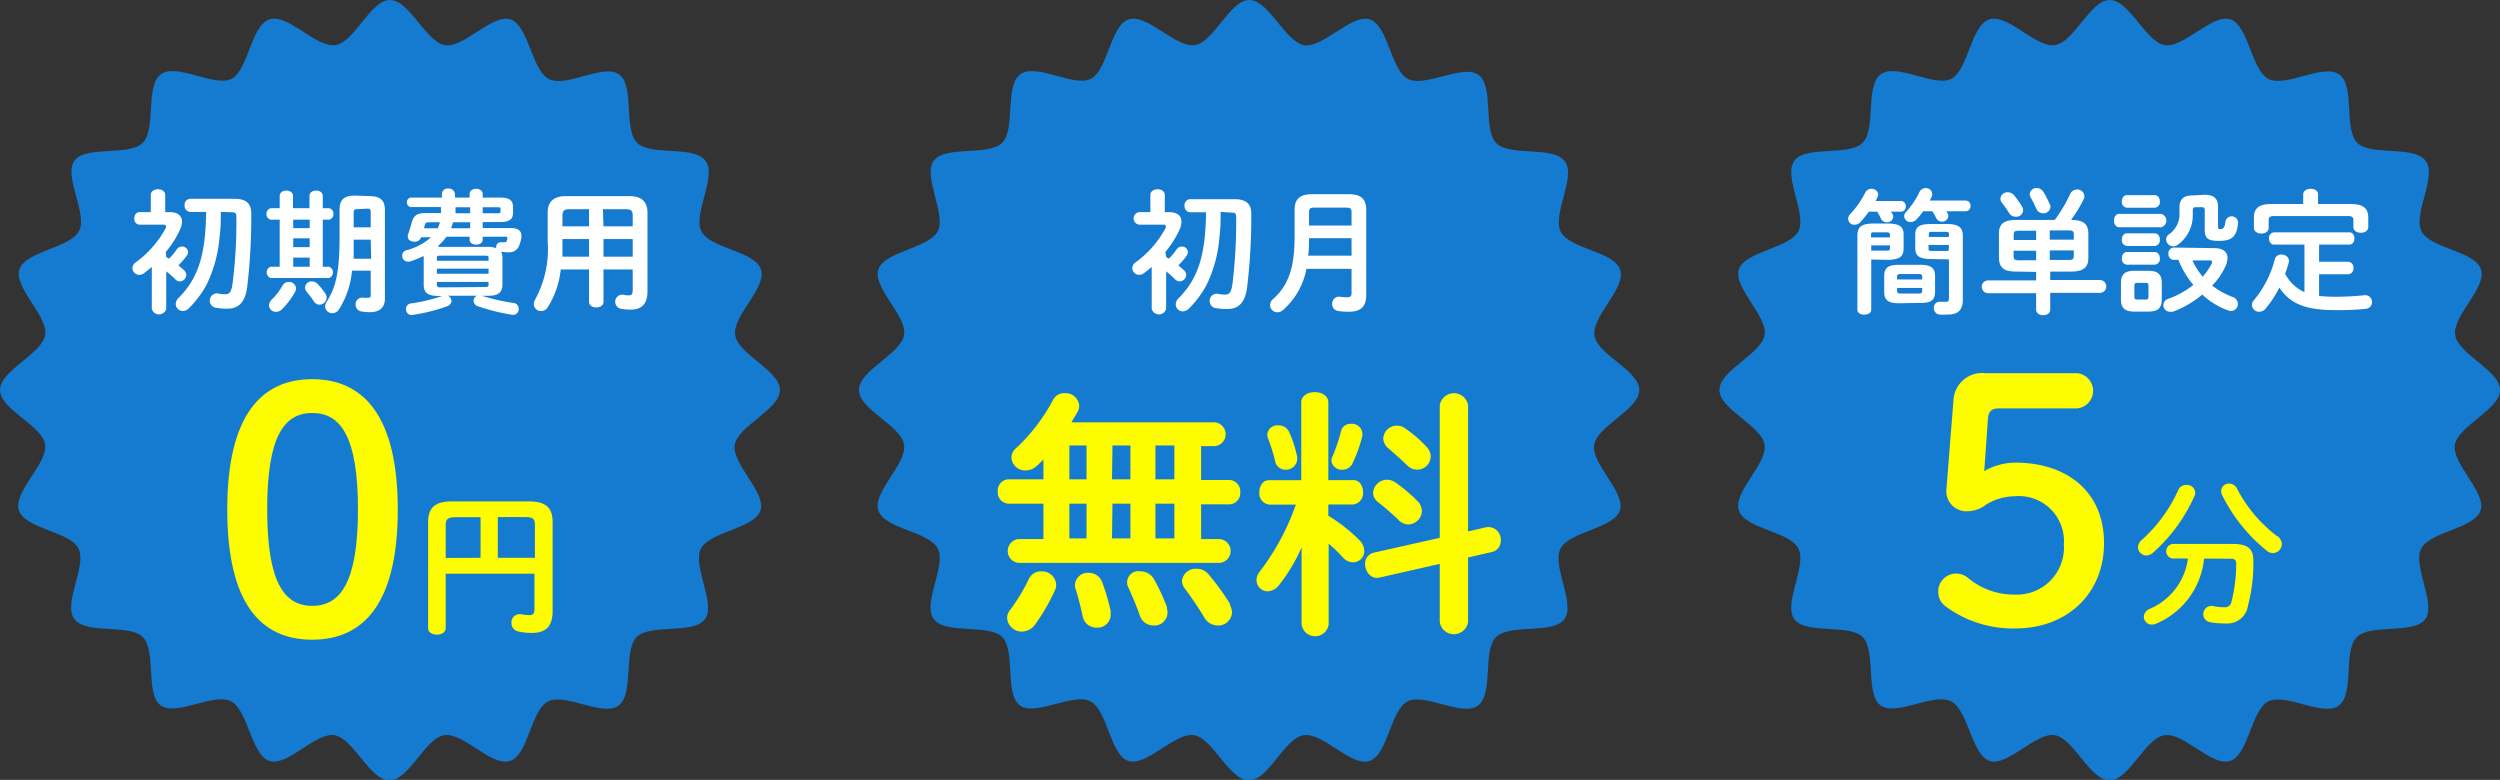
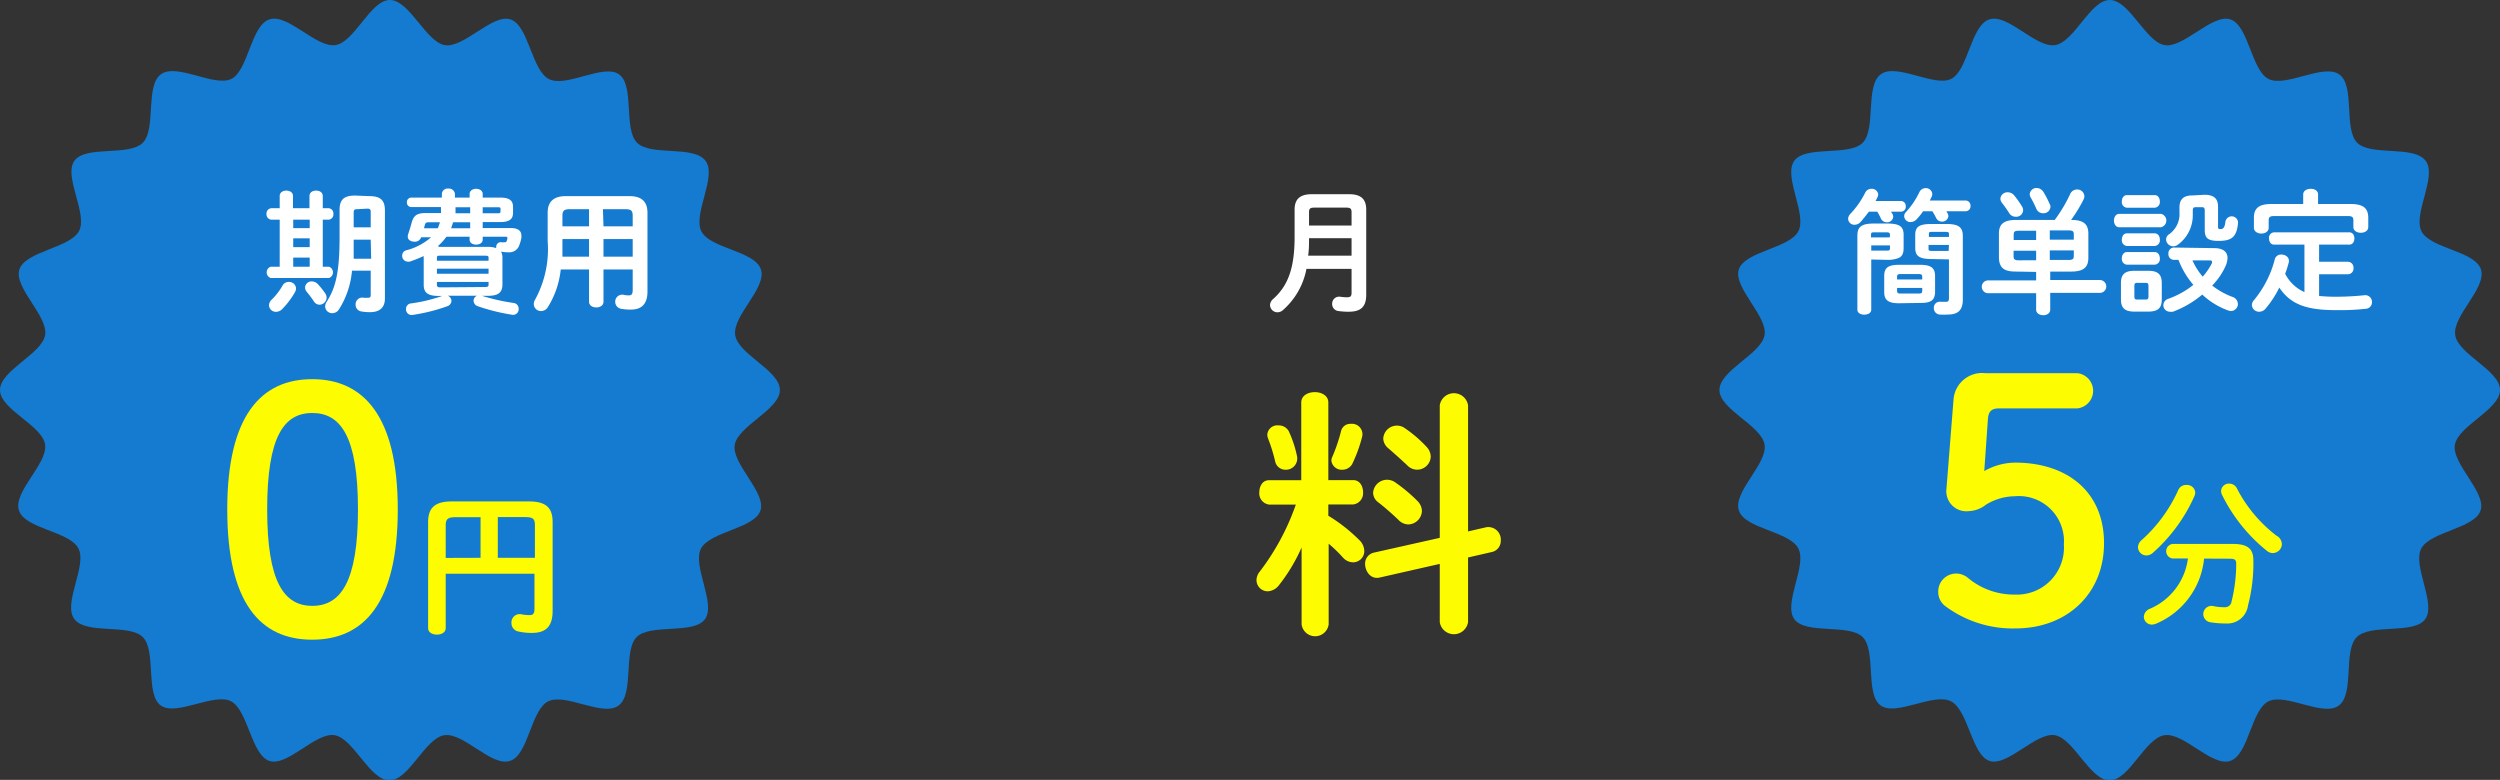
<svg xmlns="http://www.w3.org/2000/svg" viewBox="0 0 221.67 69.15">
  <rect x="0" y="0" width="221.67" height="69.15" fill="#333333" stroke="none" />
  <defs>
    <style>.cls-1{fill:#147bd0;}.cls-2{fill:#fff;}.cls-3{fill:#fefc00;}</style>
  </defs>
  <g id="レイヤー_2" data-name="レイヤー 2">
    <g id="レイヤー_1-2" data-name="レイヤー 1">
      <path class="cls-1" d="M69.15,34.58c0,1.74-3.7,3.17-4,4.85s2.8,4.22,2.28,5.83-4.5,1.87-5.28,3.39,1.36,4.87.36,6.25-4.85.37-6.06,1.59-.2,5-1.59,6.06-4.72-1.14-6.26-.36-1.73,4.74-3.38,5.28-4.12-2.55-5.83-2.28-3.11,4-4.86,4-3.17-3.7-4.85-4S25.5,68,23.89,67.47,22,63,20.5,62.19s-4.87,1.36-6.25.36-.37-4.85-1.59-6.06-5-.2-6.06-1.59,1.14-4.72.36-6.26-4.74-1.73-5.28-3.38S4.23,41.14,4,39.43s-4-3.11-4-4.85,3.7-3.18,4-4.86-2.8-4.22-2.28-5.83S6.18,22,7,20.5,5.6,15.63,6.6,14.25s4.85-.37,6.06-1.59.2-5,1.59-6.06S19,7.74,20.51,7s1.73-4.74,3.38-5.28S28,4.23,29.72,4s3.11-4,4.85-4,3.18,3.7,4.86,4,4.22-2.8,5.83-2.28S47.13,6.18,48.65,7,53.52,5.6,54.9,6.6s.37,4.85,1.59,6.06,5,.2,6.06,1.59-1.14,4.72-.36,6.26,4.74,1.73,5.28,3.38S64.92,28,65.19,29.72,69.15,32.83,69.15,34.58Z" />
-       <path class="cls-2" d="M14.74,22.79l.25.14a5.29,5.29,0,0,0,.7-.84.55.55,0,0,1,.44-.23.53.53,0,0,1,.55.49.58.58,0,0,1-.11.31,6.44,6.44,0,0,1-.75.87c.2.16.38.32.51.44a.58.58,0,0,1,.19.41.59.59,0,0,1-.58.57.52.52,0,0,1-.39-.18,8.71,8.71,0,0,0-.81-.71v3.32a.66.66,0,0,1-1.28,0V23.67c-.24.2-.46.39-.7.56a.7.7,0,0,1-.41.14.61.61,0,0,1-.61-.59.63.63,0,0,1,.29-.51,9.2,9.2,0,0,0,2.68-3.07.37.37,0,0,0,0-.16c0-.08-.07-.12-.23-.12H12.37a.49.49,0,0,1-.46-.55c0-.29.15-.56.46-.56h1V17.29c0-.34.32-.51.64-.51s.64.17.64.51v1.52h.41c.69,0,1.08.32,1.08.85a1.74,1.74,0,0,1-.17.68,8.35,8.35,0,0,1-1.27,2Zm4.84-4c0,.74,0,1.47-.11,2.19a11.8,11.8,0,0,1-1.13,4.22,8.58,8.58,0,0,1-.91,1.37,7.36,7.36,0,0,1-.7.78.76.76,0,0,1-.51.23.64.64,0,0,1-.64-.62.8.8,0,0,1,.24-.53c1.72-1.72,2.41-3.75,2.46-7.64H16.86a.53.53,0,0,1-.49-.58.51.51,0,0,1,.49-.58h3.93c1.09,0,1.49.45,1.49,1.31a53.12,53.12,0,0,1-.36,6.49c-.18,1.4-.78,1.94-1.77,1.94a5.75,5.75,0,0,1-1-.08.64.64,0,0,1,.18-1.27,3.05,3.05,0,0,0,.67.07c.3,0,.51-.16.61-.87a43.44,43.44,0,0,0,.35-6c0-.32-.09-.4-.43-.4Z" />
      <path class="cls-2" d="M27.44,17.39c0-.34.29-.49.59-.49s.59.15.59.49v1.07h.5a.46.46,0,0,1,.44.51.46.46,0,0,1-.44.51h-.5v4.17h.55a.53.53,0,0,1,0,1H24a.53.53,0,0,1,0-1h.8V19.48h-.73a.47.47,0,0,1-.44-.51.47.47,0,0,1,.44-.51h.73V17.39c0-.34.29-.49.59-.49s.59.15.59.49v1.07h1.46ZM25.6,25a.61.61,0,0,1,.65.57.75.75,0,0,1-.09.33A7.48,7.48,0,0,1,25,27.43a.79.79,0,0,1-.52.22.61.61,0,0,1-.63-.58.75.75,0,0,1,.27-.53,5.74,5.74,0,0,0,.94-1.23A.6.6,0,0,1,25.6,25ZM26,19.48v.75h1.46v-.75Zm0,2.43h1.46v-.78H26Zm1.46.93H26v.81h1.46ZM28.83,26a.73.73,0,0,1,.13.4.65.65,0,0,1-.63.62.61.61,0,0,1-.5-.3,9.17,9.17,0,0,0-.63-.84.62.62,0,0,1-.15-.39.57.57,0,0,1,.59-.54.77.77,0,0,1,.55.25A7.44,7.44,0,0,1,28.83,26Zm3.92-8.61c1.07,0,1.38.44,1.38,1.28v7.79c0,.89-.55,1.22-1.33,1.22a4.4,4.4,0,0,1-.73-.06.6.6,0,0,1-.54-.62.59.59,0,0,1,.72-.6,2.77,2.77,0,0,0,.42,0c.13,0,.2-.05.2-.24V24H31.21a7.61,7.61,0,0,1-1.14,3.41.7.7,0,0,1-.6.36.62.62,0,0,1-.64-.59.76.76,0,0,1,.14-.43c.78-1.22,1.14-2.56,1.14-5.75V18.62c0-.84.3-1.28,1.37-1.28Zm.12,3.86H31.36c0,.56,0,1.13,0,1.69h1.55Zm-1.23-2.7c-.21,0-.28.07-.28.29v1.32h1.51V18.79c0-.22-.06-.29-.31-.29Z" />
      <path class="cls-2" d="M37.57,22.87a.52.52,0,0,1,0-.17,11.22,11.22,0,0,1-1.25.5.5.5,0,0,1-.16,0,.51.51,0,0,1-.5-.53.48.48,0,0,1,.38-.48,5.35,5.35,0,0,0,2.18-1.15h-.88a.57.57,0,0,1-.6.39c-.3,0-.58-.16-.58-.42a.51.51,0,0,1,0-.13c.1-.35.24-.74.33-1.1.17-.62.42-.89,1.26-.89h1.35c0-.17,0-.35,0-.53H36.47a.39.39,0,0,1-.39-.43.39.39,0,0,1,.39-.41h2.71v-.33a.5.5,0,0,1,.56-.47.54.54,0,0,1,.6.48v.32h1.3v-.32c0-.31.3-.46.58-.46s.58.15.58.46v.32h1.54c.81,0,1.15.24,1.15.83v.51c0,.59-.34.83-1.15.83H42.8v.53h2.49c.62,0,.94.23.94.67a1.8,1.8,0,0,1,0,.22,3.92,3.92,0,0,1-.16.56.94.94,0,0,1-1,.7,3.16,3.16,0,0,1-.64-.06,1.15,1.15,0,0,1,.12.54v2.38c0,.85-.57,1-1.32,1h-.49a17.59,17.59,0,0,0,2.78.63.51.51,0,0,1,.47.52.5.5,0,0,1-.63.52,17.4,17.4,0,0,1-3-.75.53.53,0,0,1-.37-.48.48.48,0,0,1,.32-.45H39.7a.51.51,0,0,1,.33.46.52.52,0,0,1-.36.47,15.92,15.92,0,0,1-3.06.77.5.5,0,0,1-.61-.51.49.49,0,0,1,.47-.51,13.91,13.91,0,0,0,2.74-.66l.07,0h-.39c-1,0-1.32-.31-1.32-1Zm1.25-2.63c.07-.17.13-.35.19-.53H38c-.2,0-.27.05-.32.21s-.06.22-.08.32Zm4.5,2.66c0-.19,0-.23-.38-.23H39.12c-.34,0-.38,0-.38.23v.22h4.58Zm-4.58,1.37h4.58v-.45H38.74Zm4.2,1.18c.34,0,.38-.05.38-.24V25H38.74v.24c0,.25.16.24.38.24Zm-4-3.56h4.28A2.22,2.22,0,0,1,44,22a.18.18,0,0,1,0-.1.4.4,0,0,1,.47-.42,1.23,1.23,0,0,0,.28,0,.16.16,0,0,0,.18-.12,1.52,1.52,0,0,0,.06-.2c0-.11,0-.17-.13-.17H42.8v.26c0,.3-.29.44-.58.44s-.58-.14-.58-.44v-.26H39.58a4.54,4.54,0,0,1-.75.83Zm2.75-1.65v-.53H40.17c-.05.18-.11.36-.17.53Zm0-1.33v-.53h-1.3l0,.53Zm2.49,0c.15,0,.2-.05.2-.17v-.2c0-.11,0-.16-.2-.16H42.8v.53Z" />
      <path class="cls-2" d="M55.81,17.39c1.11,0,1.6.52,1.6,1.47v7c0,1-.44,1.59-1.46,1.59a4.71,4.71,0,0,1-.88-.07.63.63,0,0,1-.52-.62.62.62,0,0,1,.75-.62,1.9,1.9,0,0,0,.46.05c.26,0,.34-.13.34-.49V23.89H53.51v2.86c0,.35-.32.51-.64.51s-.64-.16-.64-.51V23.89H49.72a7.8,7.8,0,0,1-1.13,3.32.7.7,0,0,1-.61.37.63.63,0,0,1-.65-.61.81.81,0,0,1,.12-.41,9.33,9.33,0,0,0,1.11-5.19V18.86c0-.95.5-1.47,1.62-1.47Zm-3.58,5.37V21.2H49.87v.18c0,.46,0,.91,0,1.38Zm0-2.69V18.55H50.52c-.51,0-.65.14-.65.59v.93Zm1.28,0H56.1v-.93c0-.45-.13-.59-.64-.59h-2Zm0,1.13v1.56H56.1V21.2Z" />
      <path class="cls-3" d="M46.9,44.46c1.56,0,2.1.6,2.1,1.84v7.87c0,1.43-.65,1.95-1.85,1.95A5.32,5.32,0,0,1,46,56a.75.75,0,0,1-.65-.76.73.73,0,0,1,.88-.77,3.93,3.93,0,0,0,.73.07c.3,0,.43-.13.43-.55V50.87H39.52v4.82c0,.39-.38.58-.78.58s-.78-.19-.78-.58V46.31c0-1.23.54-1.85,2.11-1.85Zm-4.29,5V45.86H40.37c-.67,0-.85.18-.85.73v2.88Zm1.53,0h3.29v-2.9c0-.55-.17-.71-.85-.71H44.14Z" />
      <path class="cls-3" d="M35.27,45.17c0,8.31-3,11.55-7.59,11.55s-7.53-3.24-7.53-11.55,3-11.55,7.53-11.55S35.27,36.86,35.27,45.17Zm-11.58,0c0,6.45,1.5,8.55,4,8.55s4.05-2.1,4.05-8.55-1.53-8.55-4.05-8.55S23.69,38.72,23.69,45.17Z" />
-       <path class="cls-1" d="M145.35,34.58c0,1.74-3.71,3.17-4,4.85s2.81,4.22,2.28,5.83-4.5,1.87-5.27,3.39,1.36,4.87.35,6.25-4.85.37-6.06,1.59-.2,5-1.59,6.06-4.72-1.14-6.25-.36-1.74,4.74-3.38,5.28-4.12-2.55-5.84-2.28-3.1,4-4.85,4-3.18-3.7-4.85-4-4.22,2.8-5.84,2.28S98.22,63,96.7,62.19s-4.87,1.36-6.26.36-.37-4.85-1.58-6.06-5-.2-6.06-1.59,1.14-4.72.35-6.26-4.74-1.73-5.27-3.38,2.55-4.12,2.28-5.83-4-3.11-4-4.85,3.7-3.18,4-4.86-2.81-4.22-2.28-5.83,4.5-1.87,5.27-3.39-1.36-4.87-.35-6.25,4.85-.37,6.06-1.59.2-5,1.59-6.06S95.17,7.74,96.7,7s1.74-4.74,3.38-5.28S104.2,4.23,105.92,4s3.11-4,4.85-4,3.18,3.7,4.85,4,4.22-2.8,5.84-2.28,1.86,4.5,3.38,5.28,4.87-1.36,6.26-.36.37,4.85,1.58,6.06,5,.2,6.06,1.59-1.14,4.72-.35,6.26,4.74,1.73,5.27,3.38-2.55,4.12-2.28,5.83S145.35,32.83,145.35,34.58Z" />
-       <path class="cls-2" d="M103.4,22.79a2,2,0,0,0,.25.14,5.84,5.84,0,0,0,.69-.84.55.55,0,0,1,.44-.23.53.53,0,0,1,.55.49.58.58,0,0,1-.11.31,5.75,5.75,0,0,1-.74.87c.2.16.37.32.51.44a.58.58,0,0,1,.19.41.6.6,0,0,1-.59.57.52.52,0,0,1-.39-.18,10,10,0,0,0-.8-.71v3.32a.66.66,0,0,1-1.28,0V23.67c-.24.2-.47.39-.7.56a.75.75,0,0,1-.42.14.61.61,0,0,1-.6-.59.61.61,0,0,1,.28-.51,9,9,0,0,0,2.68-3.07.29.29,0,0,0,0-.16c0-.08-.07-.12-.24-.12H101a.56.56,0,0,1,0-1.11h1V17.29c0-.34.32-.51.64-.51s.64.17.64.51v1.52h.4c.69,0,1.08.32,1.08.85a1.9,1.9,0,0,1-.16.68,9,9,0,0,1-1.27,2Zm4.83-4c0,.74,0,1.47-.1,2.19A11.82,11.82,0,0,1,107,25.23a8.53,8.53,0,0,1-.9,1.37,8.65,8.65,0,0,1-.7.78.8.8,0,0,1-.51.23.63.63,0,0,1-.64-.62.75.75,0,0,1,.24-.53c1.71-1.72,2.4-3.75,2.45-7.64h-1.41a.53.53,0,0,1-.5-.58.52.52,0,0,1,.5-.58h3.92c1.09,0,1.5.45,1.5,1.31a52.84,52.84,0,0,1-.37,6.49c-.18,1.4-.77,1.94-1.77,1.94a5.63,5.63,0,0,1-1-.08.62.62,0,0,1-.55-.62.63.63,0,0,1,.73-.65,3,3,0,0,0,.66.07c.31,0,.51-.16.62-.87a45.23,45.23,0,0,0,.34-6c0-.32-.08-.4-.43-.4Z" />
      <path class="cls-2" d="M119.63,17.22c1.08,0,1.51.47,1.51,1.37v7.55c0,1.11-.53,1.5-1.55,1.5a6.42,6.42,0,0,1-.91-.06.62.62,0,0,1-.56-.63.62.62,0,0,1,.71-.64,4.3,4.3,0,0,0,.61.05c.28,0,.4-.08.4-.39V23.84h-4a6.44,6.44,0,0,1-2.09,3.66.73.73,0,0,1-.48.19.66.66,0,0,1-.66-.64.74.74,0,0,1,.28-.54c1.31-1.17,1.9-2.72,1.9-5.5V18.59c0-.9.44-1.37,1.52-1.37Zm.21,3.9h-3.77c0,.52,0,1-.08,1.55h3.85Zm-3.32-2.71c-.36,0-.45.11-.45.39V20h3.77V18.8c0-.29-.11-.39-.45-.39Z" />
-       <path class="cls-3" d="M92.52,44.66H89.39a1,1,0,0,1-.92-1.08,1,1,0,0,1,.92-1.08h3.13V40.75c-.21.2-.39.39-.6.57a1.42,1.42,0,0,1-1,.39,1.21,1.21,0,0,1-1.24-1.12,1.1,1.1,0,0,1,.39-.83,16.18,16.18,0,0,0,3.31-4.32,1.1,1.1,0,0,1,1-.58,1.22,1.22,0,0,1,1.31,1.08,1.12,1.12,0,0,1-.11.51c-.17.32-.37.64-.58,1h12.72a1.06,1.06,0,0,1,0,2.11H106.5v3h2.55a1,1,0,0,1,.92,1.08,1,1,0,0,1-.92,1.08H106.5v3.08h1.66a1.06,1.06,0,0,1,0,2.11H90.31a1.06,1.06,0,0,1,0-2.11h2.21Zm-.18,6a1.26,1.26,0,0,1,1.31,1.17,1.19,1.19,0,0,1-.12.53,17.39,17.39,0,0,1-1.74,3,1.44,1.44,0,0,1-1.18.64,1.29,1.29,0,0,1-1.31-1.2,1.1,1.1,0,0,1,.26-.71,16.37,16.37,0,0,0,1.67-2.76A1.18,1.18,0,0,1,92.34,50.66Zm4-8.16v-3H94.82v3Zm0,5.24V44.66H94.82v3.08Zm2.12,6.53a1.16,1.16,0,0,1-1.24,1.38,1.22,1.22,0,0,1-1.22-1c-.16-.74-.39-1.7-.62-2.41a1.09,1.09,0,0,1-.07-.37,1.14,1.14,0,0,1,1.22-1.08,1.27,1.27,0,0,1,1.22.89A18.47,18.47,0,0,1,98.5,54.27Zm.14-11.77h1.63v-3H98.64Zm0,5.24h1.63V44.66H98.64Zm4.85,6.14a1.56,1.56,0,0,1,.07.46,1.15,1.15,0,0,1-1.24,1.12,1.25,1.25,0,0,1-1.2-.85c-.27-.78-.67-1.72-1-2.46a1,1,0,0,1,1.06-1.49,1.38,1.38,0,0,1,1.19.71A17.89,17.89,0,0,1,103.49,53.88Zm-1-11.38h1.68v-3h-1.68Zm0,5.24h1.68V44.66h-1.68Zm6.58,5.86a1.51,1.51,0,0,1,.21.72A1.21,1.21,0,0,1,108,55.46a1.39,1.39,0,0,1-1.22-.71,28,28,0,0,0-1.7-2.53,1.23,1.23,0,0,1-.28-.71,1.22,1.22,0,0,1,1.29-1.08,1.34,1.34,0,0,1,1.08.51A21.86,21.86,0,0,1,109.1,53.6Z" />
      <path class="cls-3" d="M115.41,48.54a15.26,15.26,0,0,1-2,3.34,1.34,1.34,0,0,1-1,.55,1,1,0,0,1-1-1,1.21,1.21,0,0,1,.3-.76,21.42,21.42,0,0,0,3.19-5.93h-2.37a1,1,0,0,1-.87-1.08c0-.56.3-1.08.85-1.08h2.87V35.69c0-.62.6-.92,1.2-.92s1.2.3,1.2.92v6.88h2.2c.58,0,.88.52.88,1.08a1,1,0,0,1-.88,1.08h-2.2v1a14.49,14.49,0,0,1,2.8,2.21,1.37,1.37,0,0,1,.39.92,1,1,0,0,1-1,1,1.23,1.23,0,0,1-.9-.43,12.2,12.2,0,0,0-1.26-1.22v7.15a1.21,1.21,0,0,1-2.4,0V53ZM115,40.43a1,1,0,0,1-1,1.22.93.93,0,0,1-.94-.76,14.25,14.25,0,0,0-.62-2,1,1,0,0,1-.07-.37.89.89,0,0,1,1-.8,1,1,0,0,1,.92.55A10.29,10.29,0,0,1,115,40.43Zm4.78-2.85a.93.93,0,0,1,1,1.14,12.71,12.71,0,0,1-.88,2.42,1,1,0,0,1-.85.51.92.92,0,0,1-1-.81.82.82,0,0,1,.1-.37,15.13,15.13,0,0,0,.76-2.25A.84.84,0,0,1,119.73,37.58Zm12,9.17a1.11,1.11,0,0,1,1.29,1.2,1,1,0,0,1-.81,1l-2.09.48v5.73a1.27,1.27,0,0,1-2.51,0V50l-5.33,1.21c-.78.19-1.29-.55-1.29-1.21a1,1,0,0,1,.78-1l5.84-1.31V35.94a1.27,1.27,0,0,1,2.51,0V47.12Zm-6.07-2.3a1.3,1.3,0,0,1,.37.85,1.24,1.24,0,0,1-1.2,1.2,1.22,1.22,0,0,1-.87-.39,23.5,23.5,0,0,0-1.8-1.57,1.07,1.07,0,0,1-.46-.85A1.24,1.24,0,0,1,123,42.54a1.26,1.26,0,0,1,.74.25A13.94,13.94,0,0,1,125.71,44.45Zm.78-4.83a1.3,1.3,0,0,1,.37.85,1.2,1.2,0,0,1-2.09.78c-.56-.52-1.18-1.08-1.68-1.51a1.17,1.17,0,0,1-.44-.85,1.21,1.21,0,0,1,1.22-1.15,1.17,1.17,0,0,1,.73.25A11.3,11.3,0,0,1,126.49,39.62Z" />
      <path class="cls-1" d="M221.67,34.58c0,1.74-3.7,3.17-4,4.85s2.81,4.22,2.28,5.83-4.49,1.87-5.27,3.39,1.36,4.87.36,6.25-4.85.37-6.07,1.59-.19,5-1.58,6.06-4.72-1.14-6.26-.36-1.74,4.74-3.38,5.28-4.12-2.55-5.84-2.28-3.1,4-4.85,4-3.18-3.7-4.85-4S178,68,176.41,67.47,174.54,63,173,62.19s-4.87,1.36-6.25.36-.38-4.85-1.59-6.06-5.05-.2-6.06-1.59,1.14-4.72.36-6.26-4.74-1.73-5.28-3.38,2.55-4.12,2.28-5.83-4-3.11-4-4.85,3.7-3.18,4-4.86-2.8-4.22-2.28-5.83,4.5-1.87,5.28-3.39-1.37-4.87-.36-6.25,4.85-.37,6.06-1.59.2-5,1.59-6.06S171.49,7.74,173,7s1.74-4.74,3.39-5.28,4.12,2.55,5.83,2.28,3.11-4,4.85-4,3.18,3.7,4.85,4,4.22-2.8,5.84-2.28,1.86,4.5,3.38,5.28S206,5.6,207.42,6.6s.37,4.85,1.59,6.06,5,.2,6.06,1.59-1.14,4.72-.36,6.26,4.74,1.73,5.27,3.38-2.55,4.12-2.28,5.83S221.67,32.83,221.67,34.58Z" />
      <path class="cls-2" d="M165.71,18.77c-.25.33-.5.65-.75.93a.74.74,0,0,1-.52.23.55.55,0,0,1-.57-.53.66.66,0,0,1,.19-.43,7.68,7.68,0,0,0,1.32-1.88.61.61,0,0,1,.56-.35.57.57,0,0,1,.6.5.68.68,0,0,1-.07.25,3.41,3.41,0,0,1-.17.33h2.25a.44.44,0,0,1,.43.48.43.43,0,0,1-.43.47h-.86c0,.07.08.14.12.22a.53.53,0,0,1,.06.23.54.54,0,0,1-.57.49.58.58,0,0,1-.53-.34,3.91,3.91,0,0,0-.32-.6Zm.21,4.24v4.45c0,.3-.31.44-.62.44s-.61-.14-.61-.44V20.91c0-.77.32-1.09,1.47-1.09h1.16c1.15,0,1.47.29,1.47,1V22c0,.37-.08.72-.45.88a2.51,2.51,0,0,1-1,.16Zm1.66-2.16c0-.2-.05-.25-.34-.25h-1c-.29,0-.34,0-.34.25v.2h1.66Zm-.34,1.37c.29,0,.34,0,.34-.25v-.21h-1.66v.46Zm1.14,4.67c-1,0-1.31-.32-1.31-1V24.48c0-.72.32-1,1.31-1h1.89c1,0,1.31.32,1.31,1v1.38c0,.88-.53,1-1.31,1Zm2.06-2.11v-.23c0-.19-.07-.25-.32-.25h-1.59c-.25,0-.32.06-.32.25v.23Zm-2.23,1c0,.23.13.25.32.25h1.59c.25,0,.32-.06.32-.25v-.25h-2.23Zm6.08-8a.44.44,0,0,1,.43.48.43.43,0,0,1-.43.47h-1.71l.11.19a.49.49,0,0,1,.07.24.55.55,0,0,1-.58.49.56.56,0,0,1-.5-.31,6.21,6.21,0,0,0-.34-.61h-.82a5.68,5.68,0,0,1-.6.74.75.75,0,0,1-.5.22.55.55,0,0,1-.58-.51.51.51,0,0,1,.16-.38,7.11,7.11,0,0,0,1.2-1.79.62.62,0,0,1,.55-.33.56.56,0,0,1,.58.52.5.5,0,0,1-.06.26l-.16.32Zm-3,5.19c-1.15,0-1.47-.29-1.47-1V20.86c0-.75.32-1,1.47-1h1.28c1.15,0,1.47.32,1.47,1.09v5.6c0,.95-.42,1.34-1.33,1.34a5.54,5.54,0,0,1-.73,0,.56.56,0,0,1-.51-.58.52.52,0,0,1,.6-.55l.47,0c.23,0,.27-.09.27-.36V23Zm1.52-2.16c0-.2,0-.25-.35-.25h-1.09c-.3,0-.34,0-.34.25v.2h1.78Zm0,.91H171V22c0,.21,0,.25.34.25h1.44Z" />
      <path class="cls-2" d="M178.78,24.08c-.92,0-1.51-.19-1.54-1.23V20.72c0-.83.4-1.22,1.54-1.22h3.41a13.08,13.08,0,0,0,1.36-2.28.67.67,0,0,1,.62-.42.63.63,0,0,1,.65.6.77.77,0,0,1-.07.28,13.11,13.11,0,0,1-1.11,1.82c1.13,0,1.53.39,1.53,1.22v2.13c0,.84-.4,1.23-1.54,1.23h-1.84v.75h4.4a.57.57,0,0,1,0,1.14h-4.4v1.48c0,.33-.3.5-.62.5s-.63-.17-.63-.5V26h-4.25a.57.57,0,0,1,0-1.14h4.25v-.75Zm.49-5.8a.67.67,0,0,1,.12.36.61.61,0,0,1-.65.58.68.68,0,0,1-.6-.34c-.21-.33-.38-.57-.64-.91a.59.59,0,0,1-.13-.36.62.62,0,0,1,.65-.56.74.74,0,0,1,.56.26A8.31,8.31,0,0,1,179.27,18.28Zm1.27,3v-.82H179c-.37,0-.45.09-.45.34v.48Zm0,1.8v-.85h-2v.5c0,.31.18.35.45.35Zm1.21-5a.69.69,0,0,1,.06.26.61.61,0,0,1-.64.57.65.65,0,0,1-.61-.39,8.94,8.94,0,0,0-.5-1,.67.67,0,0,1-.09-.31.6.6,0,0,1,.63-.54.71.71,0,0,1,.58.34A7.85,7.85,0,0,1,181.75,18.12Zm0,3.17h2.13v-.47c0-.26-.09-.35-.45-.35h-1.68Zm0,.95v.85h1.68c.36,0,.45-.1.45-.35v-.5Z" />
      <path class="cls-2" d="M187.91,20.15c-.31,0-.47-.3-.47-.59s.16-.6.47-.6h3.7a.61.61,0,0,1,0,1.19Zm1.35,7.48c-.9,0-1.2-.36-1.2-1.09V25.1c0-.73.3-1.09,1.2-1.09h1.22c.9,0,1.2.36,1.2,1.09v1.44c0,.84-.39,1.08-1.2,1.09Zm-.67-9.21a.5.5,0,0,1-.45-.56c0-.28.15-.56.45-.56h2.46c.31,0,.46.28.46.56a.5.5,0,0,1-.46.56Zm0,3.39a.5.5,0,0,1-.45-.56c0-.28.15-.56.45-.56h2.46c.31,0,.46.28.46.56a.5.5,0,0,1-.46.56Zm0,1.66a.5.5,0,0,1-.45-.56c0-.28.15-.56.45-.56h2.46c.31,0,.46.28.46.56a.5.5,0,0,1-.46.56Zm1.66,3.09c.19,0,.25-.07.25-.27v-.94c0-.2-.06-.27-.25-.27h-.75c-.19,0-.25.07-.25.27v.94c0,.19.05.27.25.27ZM196.32,22c.78,0,1.19.32,1.19.88a2,2,0,0,1-.2.77,6,6,0,0,1-1.16,1.67,6.66,6.66,0,0,0,1.78,1,.68.68,0,0,1,.5.63.63.63,0,0,1-.62.63,1.29,1.29,0,0,1-.24-.05,6.69,6.69,0,0,1-2.3-1.41,8.94,8.94,0,0,1-2.6,1.52.85.85,0,0,1-.25,0,.58.58,0,0,1-.6-.58.61.61,0,0,1,.45-.57,7.6,7.6,0,0,0,2.21-1.23,7.55,7.55,0,0,1-1.32-2.22h-.41a.49.49,0,0,1-.48-.54.5.5,0,0,1,.48-.55Zm-.85-4.73c.91,0,1.2.41,1.2,1.07v1.79c0,.15.05.18.24.18s.35-.11.41-.62a.56.56,0,0,1,1.12.11c-.12,1.18-.53,1.56-1.71,1.56-1,0-1.24-.26-1.24-1V18.65c0-.2-.07-.28-.25-.28h-.55c-.19,0-.26.08-.26.28V19a3.22,3.22,0,0,1-1.34,2.71.7.7,0,0,1-.4.13.64.64,0,0,1-.63-.6.58.58,0,0,1,.3-.49,2.19,2.19,0,0,0,.89-1.92v-.43c0-.66.29-1.07,1.13-1.07Zm-1.07,5.82a6,6,0,0,0,.91,1.44,5.67,5.67,0,0,0,.82-1.2.39.39,0,0,0,0-.13c0-.08-.06-.11-.21-.11Z" />
      <path class="cls-2" d="M205.63,26.24a13.57,13.57,0,0,0,1.51.07,23.43,23.43,0,0,0,2.48-.13.6.6,0,0,1,.7.61.58.58,0,0,1-.54.59,21.75,21.75,0,0,1-2.62.12c-2.69,0-4.06-.52-5.06-2a8.85,8.85,0,0,1-1.23,1.88.71.71,0,0,1-.55.26.63.63,0,0,1-.65-.59.65.65,0,0,1,.17-.42A9.31,9.31,0,0,0,201.7,23a.56.56,0,0,1,.58-.43c.38,0,.76.26.66.7a8.25,8.25,0,0,1-.32,1,3.52,3.52,0,0,0,1.71,1.63V21.69h-2.69c-.3,0-.45-.27-.45-.55a.48.48,0,0,1,.45-.54h6.67c.31,0,.45.27.45.54s-.14.55-.45.55h-2.68v1.52h2.56a.51.51,0,0,1,.49.55.51.51,0,0,1-.49.56h-2.56Zm-1.41-9c0-.33.33-.5.67-.5s.65.17.65.5v.85h2.9c1.12,0,1.55.39,1.55,1.22v.82c0,.35-.34.51-.66.51s-.66-.16-.66-.51v-.61c0-.25-.11-.36-.44-.36H201.6c-.33,0-.44.11-.44.36v.67c0,.35-.33.52-.65.52s-.66-.17-.66-.52v-.88c0-.83.42-1.22,1.54-1.22h2.83Z" />
      <path class="cls-3" d="M193.86,43a.73.73,0,0,1,.79.68.92.92,0,0,1-.07.3A14.66,14.66,0,0,1,190.91,49a.87.87,0,0,1-.59.25.75.75,0,0,1-.75-.74.86.86,0,0,1,.3-.6,13.18,13.18,0,0,0,3.29-4.5A.75.75,0,0,1,193.86,43Zm1.57,6.53a7,7,0,0,1-4.21,5.75,1,1,0,0,1-.41.1.7.7,0,0,1-.72-.69.8.8,0,0,1,.51-.7A5.63,5.63,0,0,0,194,49.52h-1.36a.65.65,0,0,1,0-1.29h5.35c1.3,0,1.81.43,1.81,1.44a14.5,14.5,0,0,1-.47,4,1.85,1.85,0,0,1-2,1.61,7.46,7.46,0,0,1-1.3-.1.73.73,0,1,1,.26-1.43,4.35,4.35,0,0,0,.92.09.59.59,0,0,0,.66-.52,13.89,13.89,0,0,0,.41-3.35c0-.32-.14-.43-.52-.43Zm6.49-2a.91.91,0,0,1,.41.71.82.82,0,0,1-.81.8.83.83,0,0,1-.51-.19,14.7,14.7,0,0,1-4-5,.77.77,0,0,1-.07-.32.69.69,0,0,1,.72-.65.76.76,0,0,1,.7.46A12.46,12.46,0,0,0,201.92,47.55Z" />
      <path class="cls-3" d="M175.94,41.77a5.6,5.6,0,0,1,2.73-.75c4.62,0,7.89,2.58,7.89,7.14s-3.36,7.56-7.83,7.56a10,10,0,0,1-6.21-1.95,1.56,1.56,0,0,1-.66-1.35,1.59,1.59,0,0,1,1.71-1.56,1.66,1.66,0,0,1,.9.36,6.35,6.35,0,0,0,4.2,1.5A4.17,4.17,0,0,0,183,48.28,4,4,0,0,0,178.67,44a5,5,0,0,0-2.58.75,2.62,2.62,0,0,1-1.5.57,1.78,1.78,0,0,1-2-2l.63-7.95a2.54,2.54,0,0,1,2.82-2.28h8.16a1.57,1.57,0,0,1,0,3.12h-6.93c-.66,0-.93.24-1,.87Z" />
    </g>
  </g>
</svg>